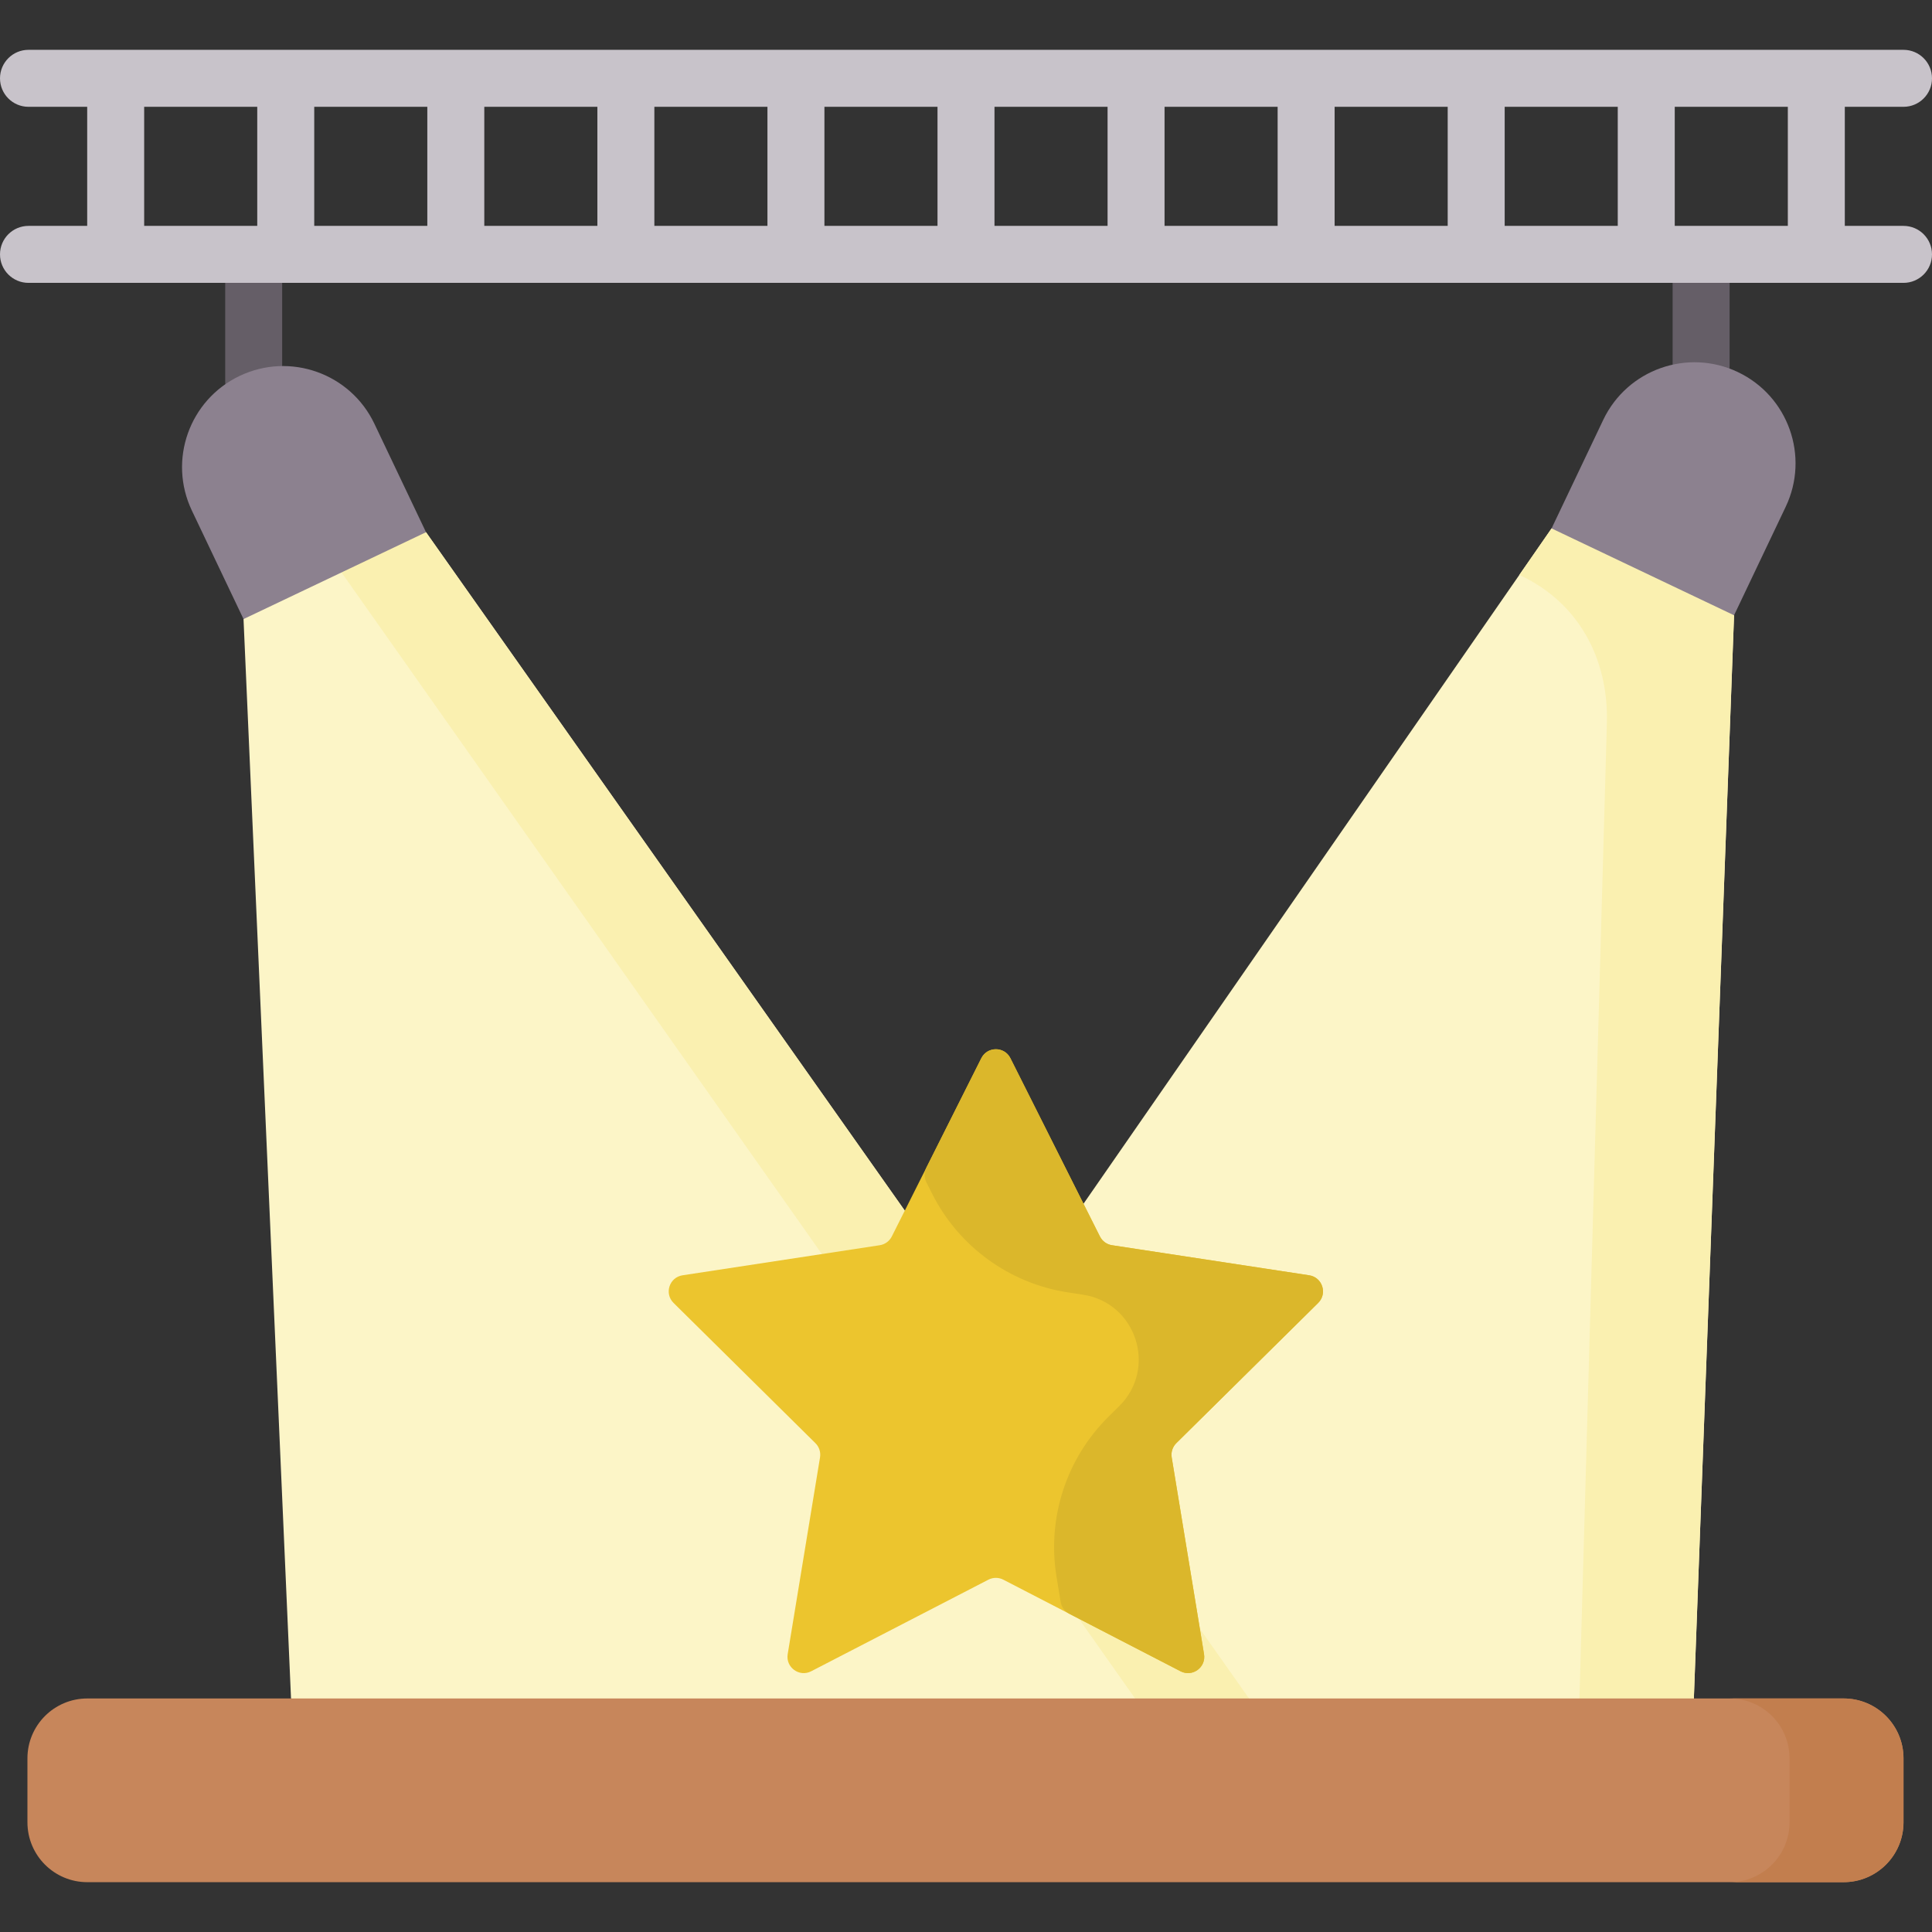
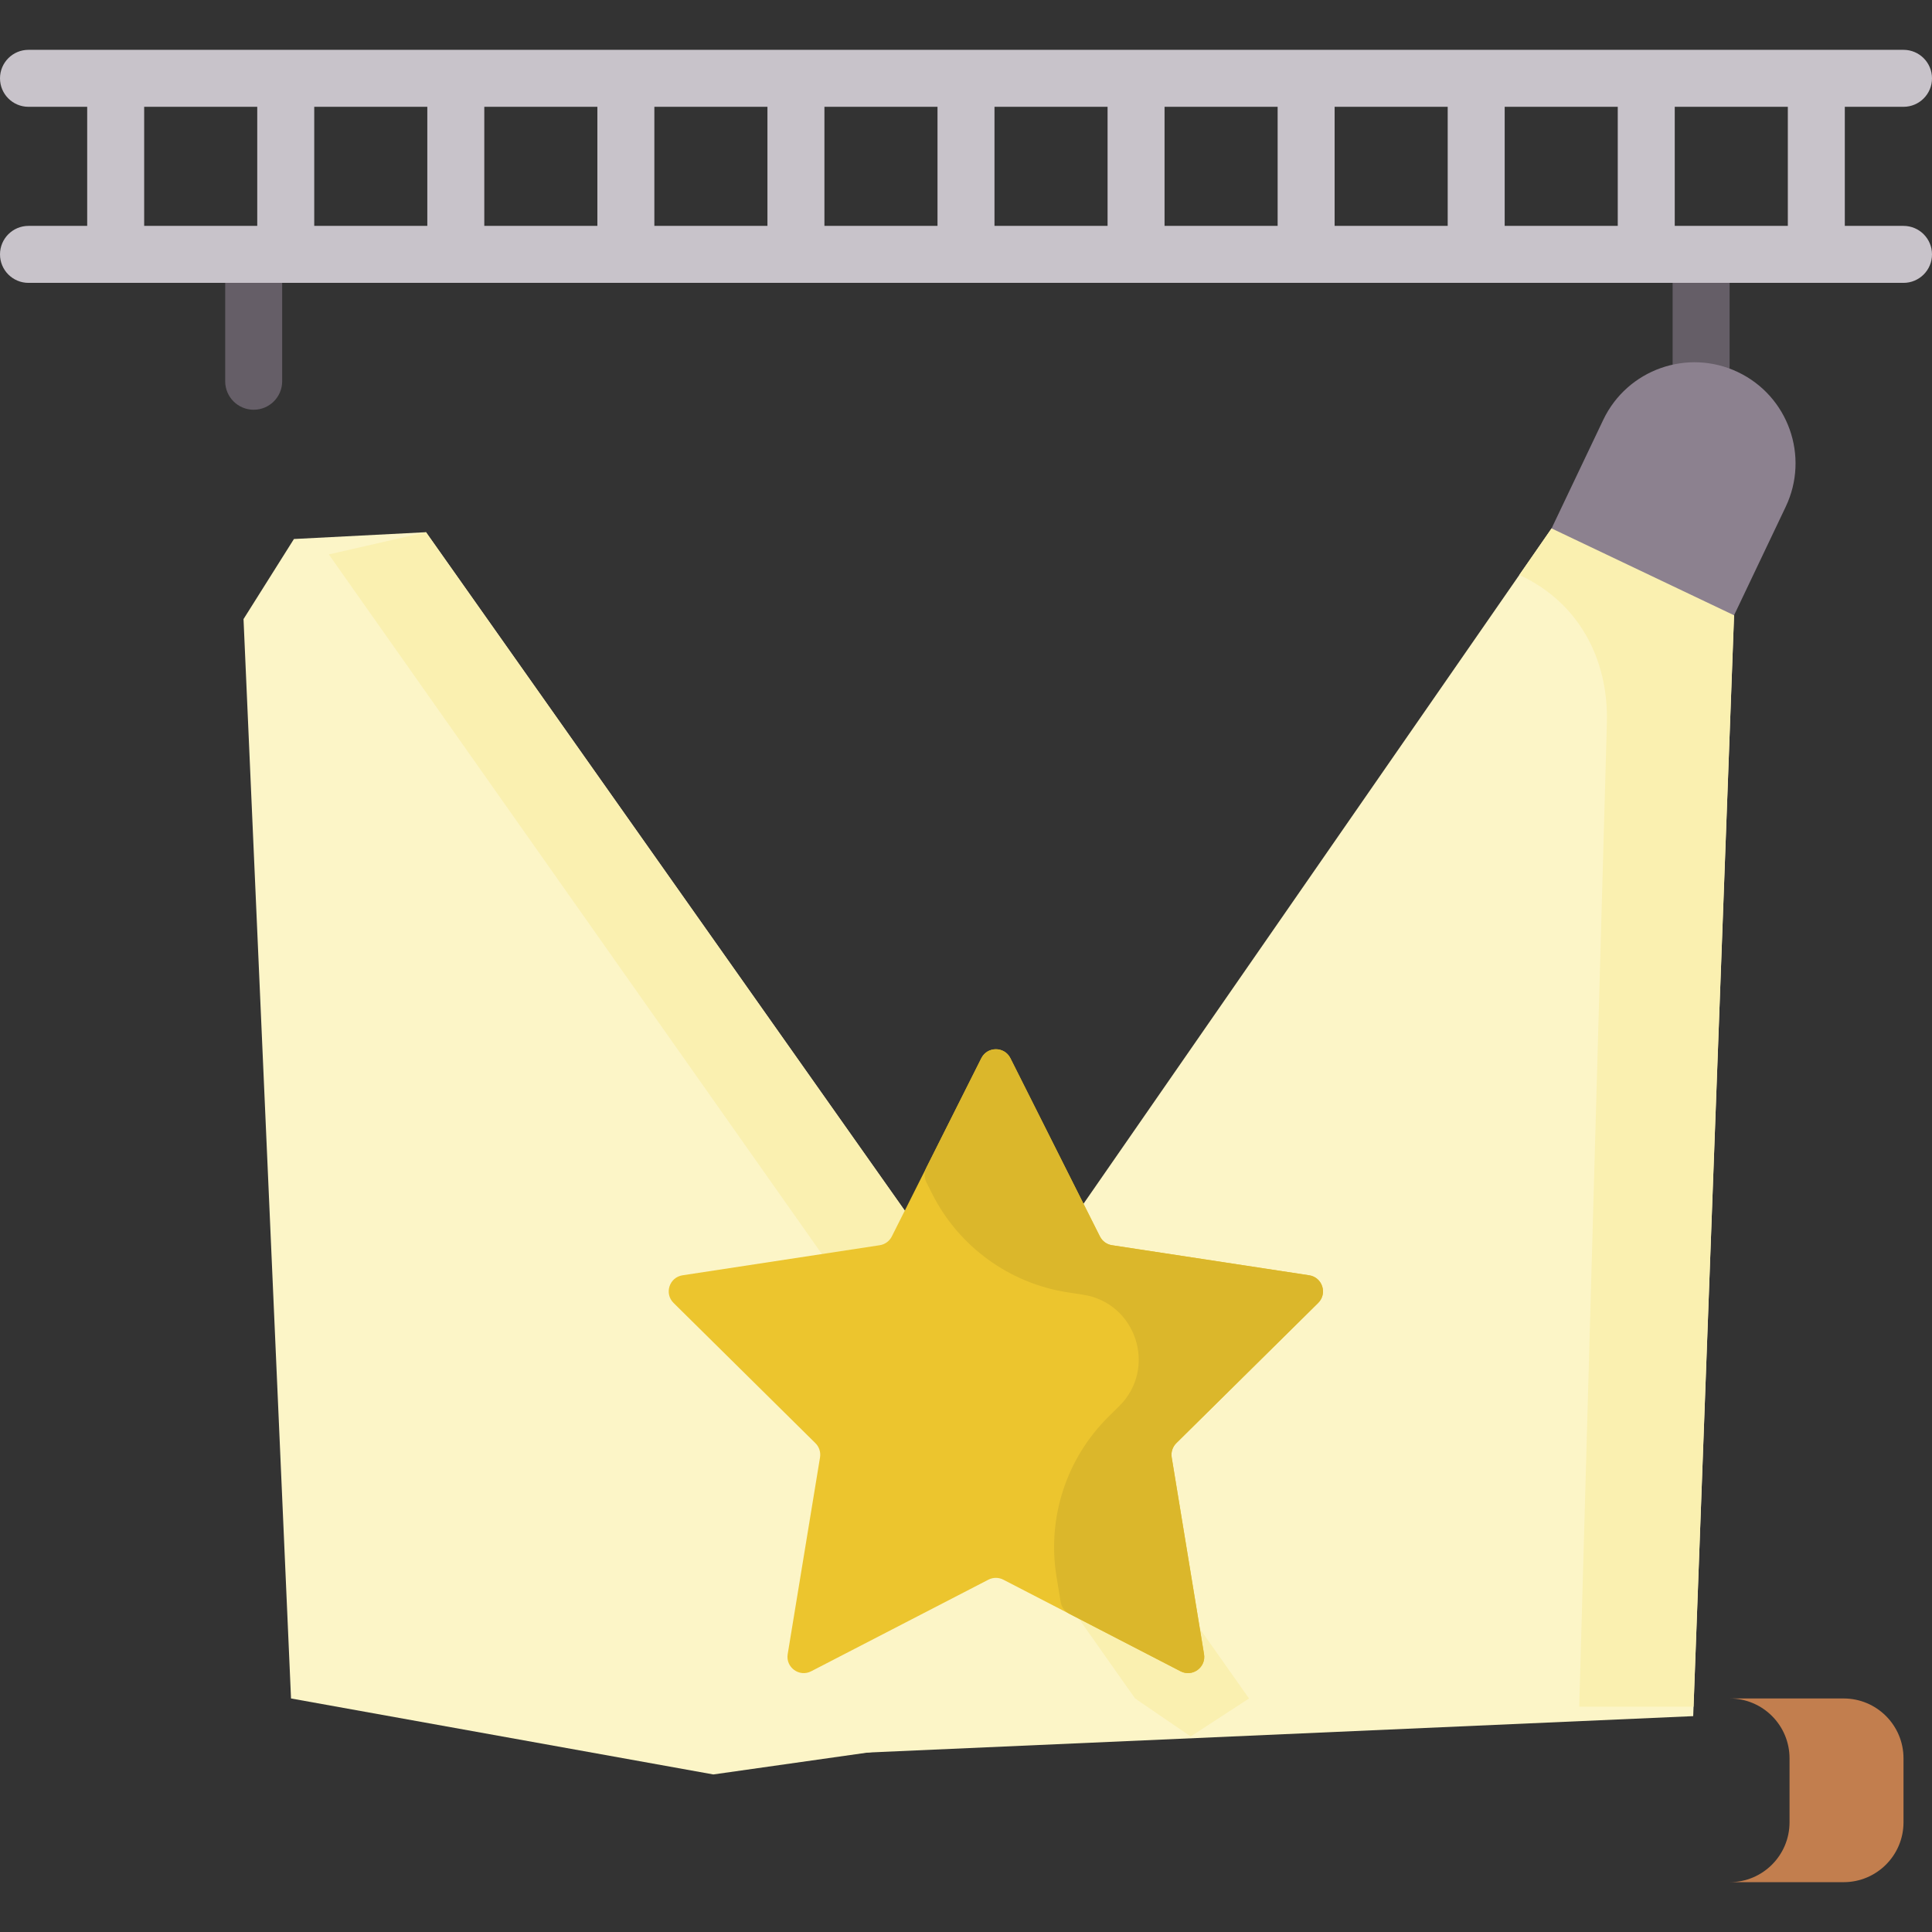
<svg xmlns="http://www.w3.org/2000/svg" id="Capa_1" enable-background="new 0 0 508.557 508.557" height="512" viewBox="0 0 508.557 508.557" width="512">
  <rect x="0" y="0" width="508.557" height="508.557" fill="#333333" stroke="none" />
  <g>
    <g>
      <path d="m59.276 72.84v27.516c0 4.142 3.358 7.5 7.5 7.5 4.143 0 7.5-3.358 7.5-7.5v-27.516z" fill="#655e67" />
    </g>
    <g>
      <path d="m440.28 68.84v27.516c0 4.142 3.357 7.5 7.5 7.5 4.142 0 7.5-3.358 7.5-7.5v-27.516z" fill="#655e67" />
    </g>
    <g>
      <path d="m456.454 161.958-10.756 289.777-261.976 11.552 224.696-324.195 25.668 2.218z" fill="#fcf5c7" />
    </g>
    <g>
      <path d="m422.976 190.339-7.279 258.917h30.093l10.664-287.299-22.964-20.931-25.072-1.935-8.49 12.25c15.48 7.124 23.519 21.965 23.048 38.998z" fill="#faf0b0" />
    </g>
    <g>
      <path d="m456.454 161.958 13.596-28.563c6.314-13.265.68-29.137-12.585-35.451-13.265-6.314-29.137-.679-35.451 12.585l-13.596 28.563z" fill="#8c818f" />
    </g>
    <g>
      <path d="m64.102 162.958 12.504 284.126 111.16 20 141.017-20-216.645-306.992-34.767 1.79z" fill="#fcf5c7" />
    </g>
    <g>
      <path d="m112.138 140.092-25.584 5.846 212.229 301.146 14.641 10 15.359-10z" fill="#faf0b0" />
    </g>
    <g>
-       <path d="m64.102 162.958-13.596-28.563c-6.314-13.265-.68-29.137 12.585-35.451 13.265-6.314 29.137-.679 35.451 12.585l13.596 28.563z" fill="#8c818f" />
-     </g>
+       </g>
    <g>
      <path d="m265.965 278.55 23.566 46.919c.623 1.24 1.808 2.101 3.18 2.31l51.905 7.914c3.48.53 4.868 4.801 2.364 7.276l-37.341 36.911c-.987.976-1.44 2.369-1.215 3.738l8.513 51.81c.571 3.474-3.062 6.113-6.189 4.497l-46.643-24.107c-1.233-.637-2.698-.637-3.931 0l-46.643 24.107c-3.127 1.616-6.76-1.023-6.189-4.497l8.513-51.81c.225-1.369-.228-2.763-1.215-3.738l-37.34-36.911c-2.503-2.475-1.116-6.745 2.364-7.276l51.905-7.914c1.372-.209 2.557-1.07 3.18-2.31l23.566-46.919c1.579-3.146 6.069-3.146 7.65 0z" fill="#ecc52e" />
    </g>
    <g>
      <path d="m344.615 335.693-51.905-7.914c-1.372-.209-2.557-1.07-3.18-2.31l-23.566-46.919c-1.58-3.146-6.07-3.146-7.65 0l-14.47 28.81c-.607 1.209-.607 2.634 0 3.843l1.487 2.96c7.021 13.978 20.382 23.685 35.845 26.043l3.901.595c14.029 2.139 19.623 19.355 9.53 29.331l-2.807 2.774c-11.124 10.996-16.227 26.703-13.691 42.137l1.09 6.636c.219 1.335 1.057 2.487 2.259 3.109l29.29 15.138c3.127 1.616 6.76-1.023 6.189-4.497l-8.513-51.81c-.225-1.369.228-2.763 1.215-3.738l37.341-36.911c2.503-2.476 1.115-6.746-2.365-7.277z" fill="#dbb72b" />
    </g>
    <g>
-       <path d="m485.294 495.441h-462.309c-8.705 0-15.762-7.057-15.762-15.762v-16.832c0-8.705 7.057-15.762 15.762-15.762h462.31c8.705 0 15.762 7.057 15.762 15.762v16.832c-.001 8.705-7.058 15.762-15.763 15.762z" fill="#c7865b" />
-     </g>
+       </g>
    <g>
      <path d="m485.294 447.084h-30c8.705 0 15.762 7.057 15.762 15.762v16.832c0 8.705-7.057 15.762-15.762 15.762h30c8.705 0 15.762-7.057 15.762-15.762v-16.832c0-8.704-7.056-15.762-15.762-15.762z" fill="#c27e4e" />
    </g>
    <path d="m501.057 59.46h-15.451v-31.344h15.451c4.143 0 7.5-3.358 7.5-7.5s-3.357-7.5-7.5-7.5h-493.557c-4.143 0-7.5 3.358-7.5 7.5s3.357 7.5 7.5 7.5h15.451v31.344h-15.451c-4.143 0-7.5 3.358-7.5 7.5s3.357 7.5 7.5 7.5h493.557c4.143 0 7.5-3.358 7.5-7.5s-3.358-7.5-7.5-7.5zm-30.452 0h-29.765v-31.344h29.766v31.344zm-343.124-31.344h29.766v31.344h-29.766zm-15 31.344h-29.764v-31.344h29.765v31.344zm59.766-31.344h29.766v31.344h-29.766zm44.766 0h29.766v31.344h-29.766zm44.765 0h29.766v31.344h-29.766zm44.766 0h29.766v31.344h-29.766zm44.766 0h29.766v31.344h-29.766zm44.765 0h29.765v31.344h-29.765zm-358.124 0h29.766v31.344h-29.766z" fill="#c8c3ca" />
  </g>
</svg>